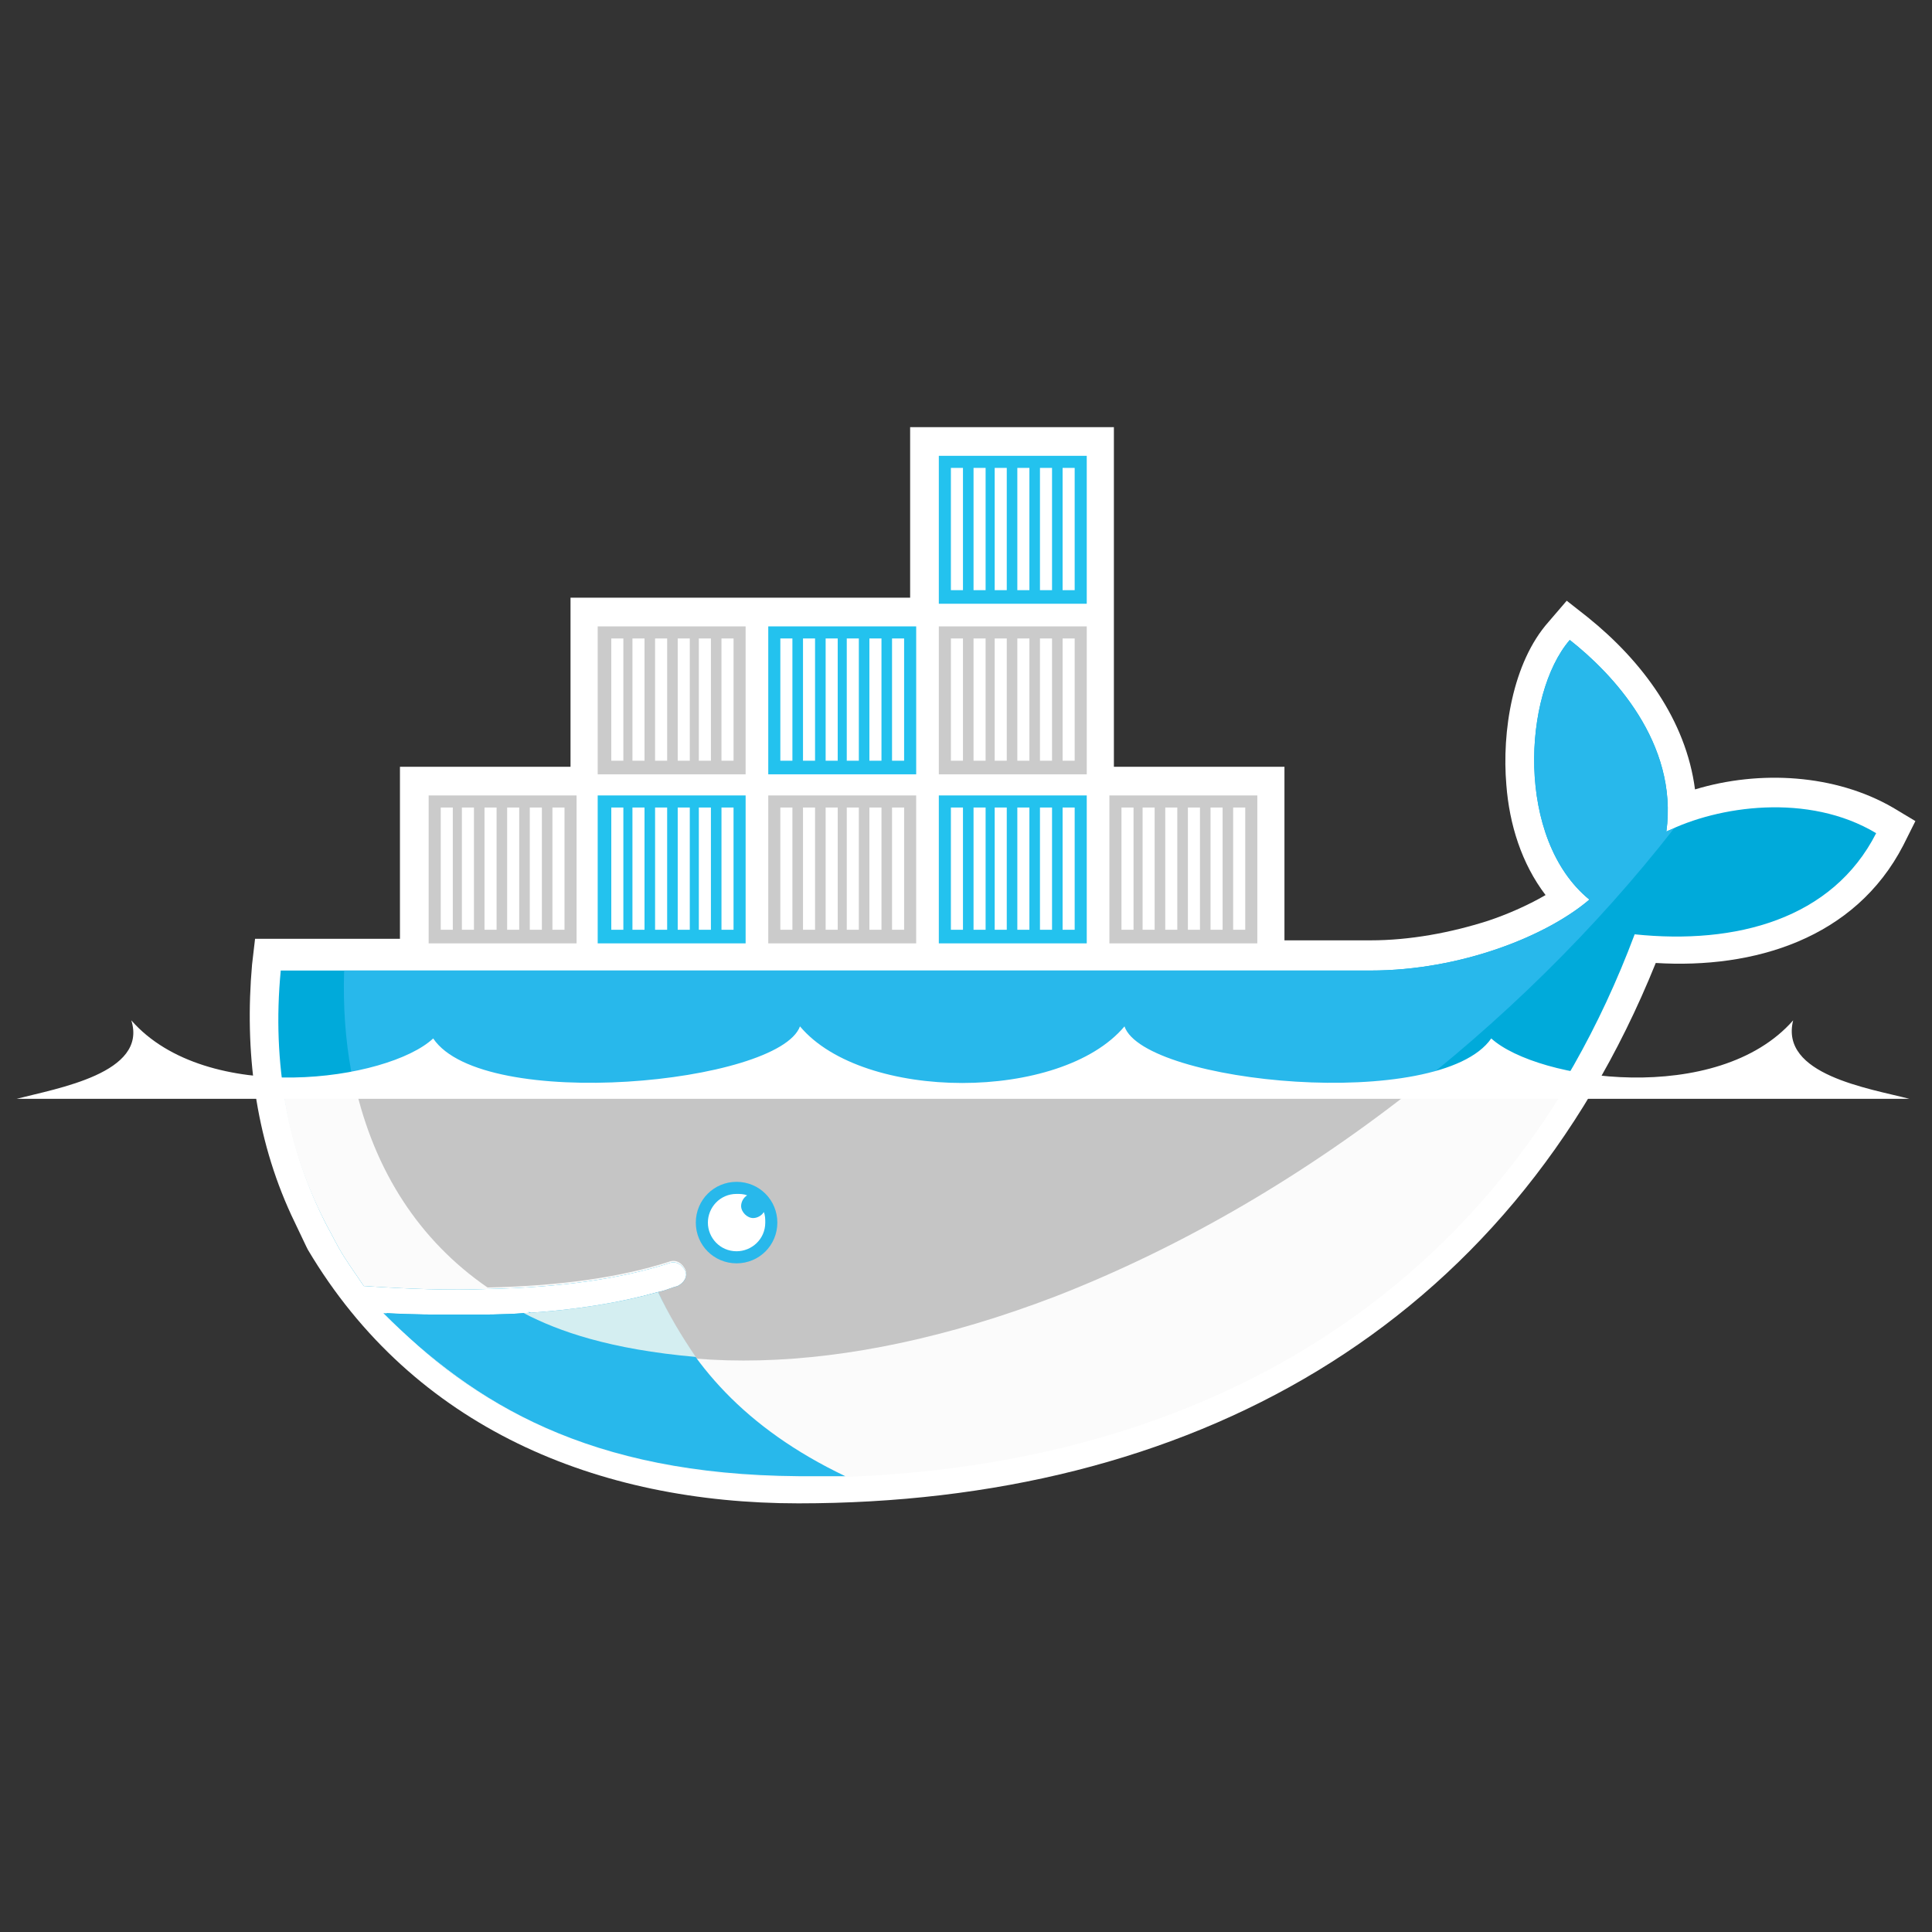
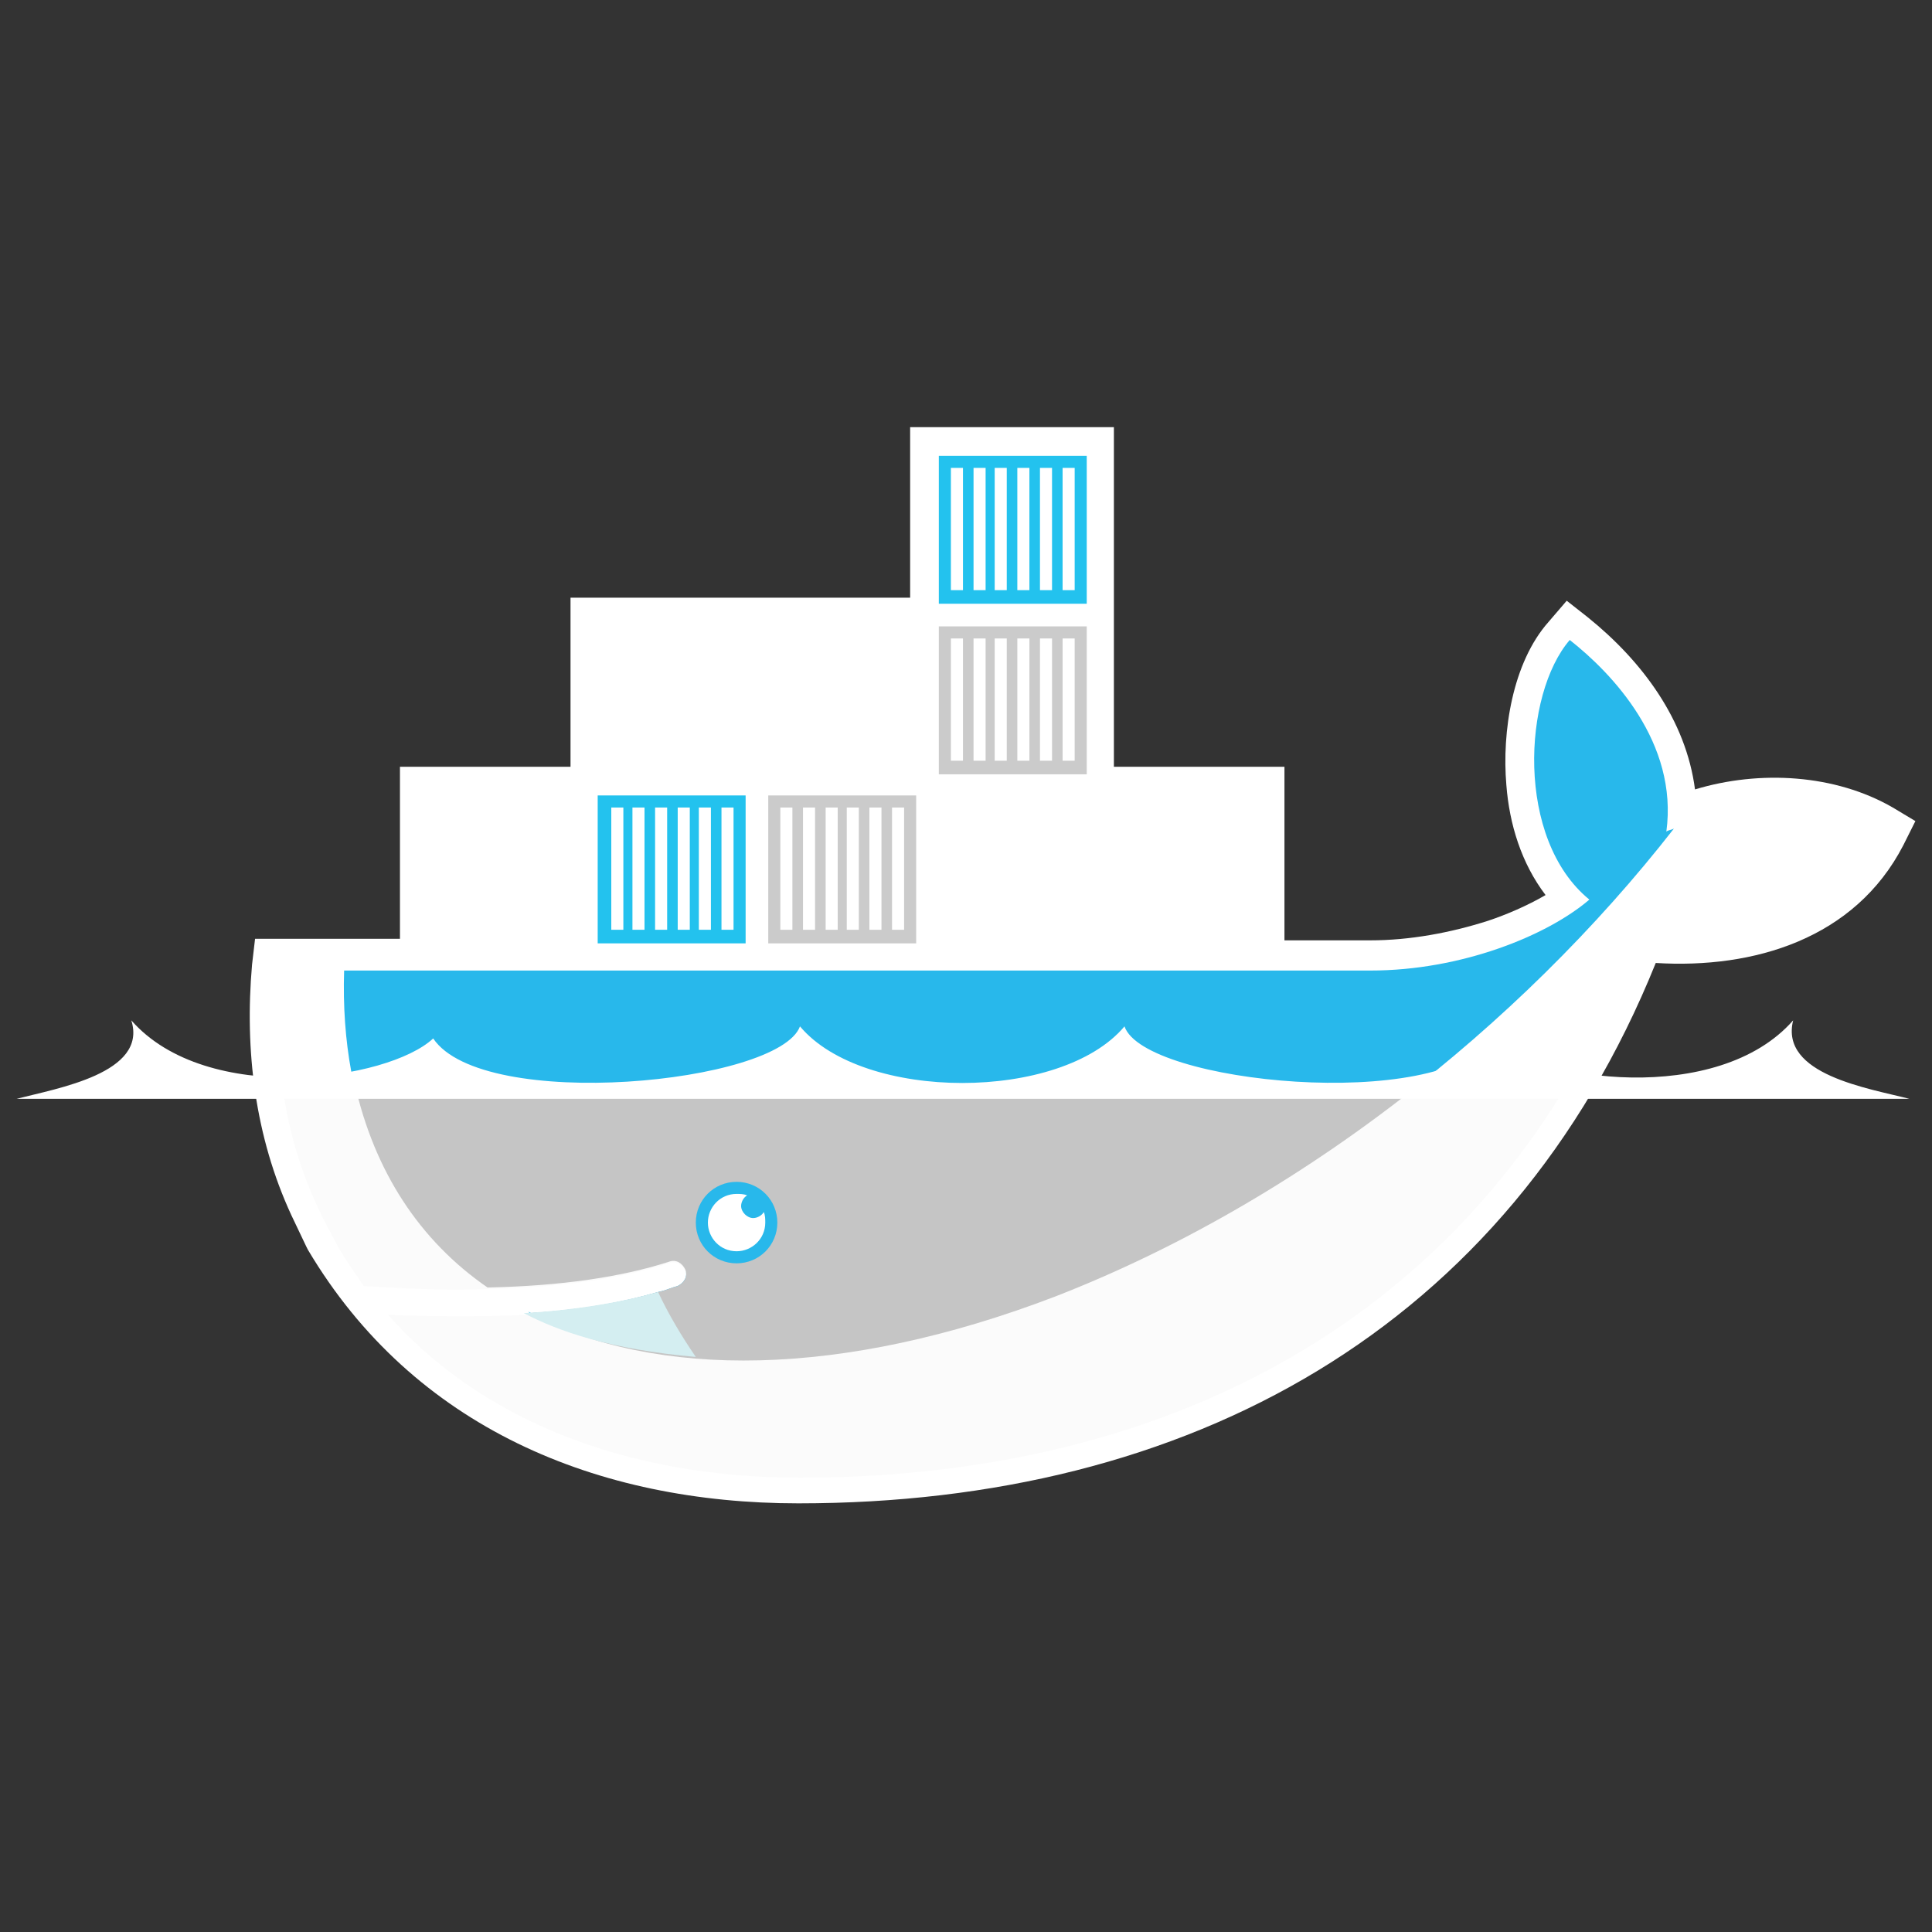
<svg xmlns="http://www.w3.org/2000/svg" width="60" height="60" viewBox="0 0 60 60" fill="none">
  <rect x="0" y="0" width="60" height="60" fill="#333333" stroke="none" />
  <g clip-path="url(#clip0_11_308)">
    <path fill-rule="evenodd" clip-rule="evenodd" d="M34.593 23.812H39.89V29.203H42.562C43.781 29.203 45.046 28.969 46.218 28.594C46.781 28.406 47.437 28.125 47.999 27.797C47.249 26.812 46.874 25.594 46.781 24.375C46.64 22.734 46.968 20.578 48.093 19.312L48.656 18.656L49.312 19.172C50.999 20.531 52.359 22.359 52.64 24.516C54.656 23.906 56.999 24.047 58.781 25.078L59.484 25.5L59.109 26.25C57.609 29.156 54.468 30.094 51.421 29.906C46.828 41.297 36.89 46.688 24.796 46.688C18.562 46.688 12.843 44.344 9.562 38.812L9.515 38.719L9.046 37.734C7.921 35.297 7.593 32.625 7.828 29.953L7.921 29.156H12.421V23.812H17.718V18.562H28.265V13.266H34.593V23.812Z" fill="white" />
-     <path d="M51.751 25.828C52.126 23.062 50.063 20.906 48.751 19.875C47.297 21.562 47.063 26.062 49.36 27.938C48.047 29.062 45.376 30.141 42.563 30.141H8.719C8.438 33.047 8.954 35.719 10.126 38.016L10.501 38.719C10.735 39.141 11.016 39.516 11.297 39.938C12.704 40.031 13.969 40.078 15.141 40.031C17.438 39.984 19.313 39.703 20.766 39.234C21 39.141 21.188 39.281 21.282 39.469C21.375 39.703 21.235 39.891 21.047 39.984C20.86 40.031 20.672 40.125 20.438 40.172C19.313 40.5 18.094 40.688 16.547 40.781H16.266C15.657 40.828 15.001 40.828 14.297 40.828C13.547 40.828 12.844 40.828 12.001 40.781C14.813 43.969 19.219 45.844 24.75 45.844C36.469 45.844 46.407 40.641 50.766 29.016C53.907 29.344 56.907 28.547 58.266 25.875C56.157 24.609 53.344 25.031 51.751 25.828Z" fill="#00AADA" />
    <path d="M51.75 25.828C52.125 23.062 50.062 20.906 48.75 19.875C47.296 21.562 47.062 26.062 49.359 27.938C48.046 29.062 45.375 30.141 42.562 30.141H10.687C10.546 34.594 12.187 37.969 15.14 39.984C17.437 39.938 19.312 39.656 20.765 39.188C21 39.094 21.187 39.234 21.281 39.422C21.375 39.656 21.234 39.844 21.046 39.938C20.859 39.984 20.671 40.078 20.437 40.125C19.312 40.453 18 40.688 16.453 40.781L16.406 40.734C20.39 42.797 26.156 42.75 32.812 40.219C40.218 37.359 47.156 31.922 51.984 25.734C51.89 25.781 51.796 25.781 51.75 25.828Z" fill="#28B8EB" />
    <path d="M8.766 33.656C8.953 35.203 9.422 36.656 10.125 38.016L10.5 38.719C10.734 39.141 11.016 39.516 11.297 39.938C12.703 40.031 13.969 40.078 15.141 40.031C17.438 39.984 19.312 39.703 20.766 39.234C21 39.141 21.188 39.281 21.281 39.469C21.375 39.703 21.234 39.891 21.047 39.984C20.859 40.031 20.672 40.125 20.438 40.172C19.312 40.5 18 40.734 16.453 40.828H16.266C15.656 40.875 15 40.875 14.344 40.875C13.594 40.875 12.844 40.875 12.047 40.828C14.859 44.016 19.312 45.891 24.844 45.891C34.875 45.891 43.594 42.094 48.656 33.703H8.766V33.656Z" fill="#FBFBFB" />
    <path d="M11.016 33.656C11.625 36.375 13.031 38.531 15.141 39.984C17.438 39.938 19.312 39.656 20.766 39.188C21 39.094 21.188 39.234 21.281 39.422C21.375 39.656 21.234 39.844 21.047 39.938C20.859 39.984 20.672 40.078 20.438 40.125C19.312 40.453 18 40.688 16.406 40.781C20.391 42.844 26.156 42.797 32.766 40.266C36.75 38.719 40.641 36.422 44.109 33.656H11.016Z" fill="#C5C5C5" />
-     <path fill-rule="evenodd" clip-rule="evenodd" d="M13.312 24.703H17.906V29.297H13.312V24.703ZM13.688 25.078H14.062V28.875H13.688V25.078ZM14.344 25.078H14.719V28.875H14.344V25.078ZM15.047 25.078H15.422V28.875H15.047V25.078ZM15.75 25.078H16.125V28.875H15.75V25.078ZM16.453 25.078H16.828V28.875H16.453V25.078ZM17.156 25.078H17.531V28.875H17.156V25.078ZM18.562 19.453H23.156V24.047H18.562V19.453ZM18.984 19.828H19.359V23.625H18.984V19.828ZM19.641 19.828H20.016V23.625H19.641V19.828ZM20.344 19.828H20.719V23.625H20.344V19.828ZM21.047 19.828H21.422V23.625H21.047V19.828ZM21.703 19.828H22.078V23.625H21.703V19.828ZM22.406 19.828H22.781V23.625H22.406V19.828Z" fill="#CBCBCB" />
    <path fill-rule="evenodd" clip-rule="evenodd" d="M18.562 24.703H23.156V29.297H18.562V24.703ZM18.984 25.078H19.359V28.875H18.984V25.078ZM19.641 25.078H20.016V28.875H19.641V25.078ZM20.344 25.078H20.719V28.875H20.344V25.078ZM21.047 25.078H21.422V28.875H21.047V25.078ZM21.703 25.078H22.078V28.875H21.703V25.078ZM22.406 25.078H22.781V28.875H22.406V25.078Z" fill="#23C2EE" />
    <path fill-rule="evenodd" clip-rule="evenodd" d="M23.859 24.703H28.453V29.297H23.859V24.703ZM24.234 25.078H24.609V28.875H24.234V25.078ZM24.938 25.078H25.312V28.875H24.938V25.078ZM25.641 25.078H26.016V28.875H25.641V25.078ZM26.297 25.078H26.672V28.875H26.297V25.078ZM27 25.078H27.375V28.875H27V25.078ZM27.703 25.078H28.078V28.875H27.703V25.078Z" fill="#CBCBCB" />
-     <path fill-rule="evenodd" clip-rule="evenodd" d="M23.859 19.453H28.453V24.047H23.859V19.453ZM24.234 19.828H24.609V23.625H24.234V19.828ZM24.938 19.828H25.312V23.625H24.938V19.828ZM25.641 19.828H26.016V23.625H25.641V19.828ZM26.297 19.828H26.672V23.625H26.297V19.828ZM27 19.828H27.375V23.625H27V19.828ZM27.703 19.828H28.078V23.625H27.703V19.828ZM29.156 24.703H33.75V29.297H29.156V24.703ZM29.531 25.078H29.906V28.875H29.531V25.078ZM30.234 25.078H30.609V28.875H30.234V25.078ZM30.891 25.078H31.266V28.875H30.891V25.078ZM31.594 25.078H31.969V28.875H31.594V25.078ZM32.297 25.078H32.672V28.875H32.297V25.078ZM33 25.078H33.375V28.875H33V25.078Z" fill="#23C2EE" />
    <path fill-rule="evenodd" clip-rule="evenodd" d="M29.156 19.453H33.75V24.047H29.156V19.453ZM29.531 19.828H29.906V23.625H29.531V19.828ZM30.234 19.828H30.609V23.625H30.234V19.828ZM30.891 19.828H31.266V23.625H30.891V19.828ZM31.594 19.828H31.969V23.625H31.594V19.828ZM32.297 19.828H32.672V23.625H32.297V19.828ZM33 19.828H33.375V23.625H33V19.828Z" fill="#CBCBCB" />
    <path fill-rule="evenodd" clip-rule="evenodd" d="M29.156 14.156H33.75V18.75H29.156V14.156ZM29.531 14.531H29.906V18.328H29.531V14.531ZM30.234 14.531H30.609V18.328H30.234V14.531ZM30.891 14.531H31.266V18.328H30.891V14.531ZM31.594 14.531H31.969V18.328H31.594V14.531ZM32.297 14.531H32.672V18.328H32.297V14.531ZM33 14.531H33.375V18.328H33V14.531Z" fill="#23C2EE" />
-     <path fill-rule="evenodd" clip-rule="evenodd" d="M34.453 24.703H39.047V29.297H34.453V24.703ZM34.828 25.078H35.203V28.875H34.828V25.078ZM35.484 25.078H35.859V28.875H35.484V25.078ZM36.188 25.078H36.562V28.875H36.188V25.078ZM36.891 25.078H37.266V28.875H36.891V25.078ZM37.594 25.078H37.969V28.875H37.594V25.078ZM38.297 25.078H38.672V28.875H38.297V25.078Z" fill="#CBCBCB" />
    <path fill-rule="evenodd" clip-rule="evenodd" d="M22.875 36.703C23.578 36.703 24.141 37.266 24.141 37.969C24.141 38.672 23.578 39.234 22.875 39.234C22.172 39.234 21.609 38.672 21.609 37.969C21.609 37.266 22.172 36.703 22.875 36.703Z" fill="#28B8EB" />
    <path fill-rule="evenodd" clip-rule="evenodd" d="M22.875 37.078C22.969 37.078 23.109 37.078 23.203 37.125C23.109 37.172 23.016 37.312 23.016 37.453C23.016 37.641 23.203 37.828 23.391 37.828C23.531 37.828 23.672 37.734 23.719 37.641C23.766 37.734 23.766 37.875 23.766 37.969C23.766 38.484 23.344 38.859 22.875 38.859C22.359 38.859 21.984 38.438 21.984 37.969C21.984 37.5 22.359 37.078 22.875 37.078ZM0.516 34.125H59.297C58.031 33.797 55.266 33.375 55.688 31.688C53.344 34.359 47.766 33.562 46.312 32.25C44.719 34.547 35.531 33.656 34.922 31.875C32.953 34.219 26.812 34.219 24.844 31.875C24.188 33.656 15 34.547 13.453 32.25C12.047 33.562 6.422 34.359 4.078 31.688C4.594 33.328 1.781 33.797 0.516 34.125Z" fill="white" />
-     <path d="M26.25 45.844C23.109 44.344 21.422 42.328 20.438 40.125C19.266 40.453 17.859 40.688 16.266 40.781C15.656 40.828 15 40.828 14.344 40.828C13.547 40.828 12.75 40.828 11.906 40.781C14.719 43.594 18.281 45.797 24.797 45.844H26.25Z" fill="#28B8EB" />
    <path d="M21.609 42.141C21.188 41.531 20.766 40.828 20.438 40.125C19.266 40.453 17.859 40.688 16.266 40.781C17.344 41.344 18.938 41.906 21.609 42.141Z" fill="#D4EEF1" />
  </g>
  <defs>
    <clipPath id="clip0_11_308">
      <rect width="60" height="60" fill="white" />
    </clipPath>
  </defs>
</svg>